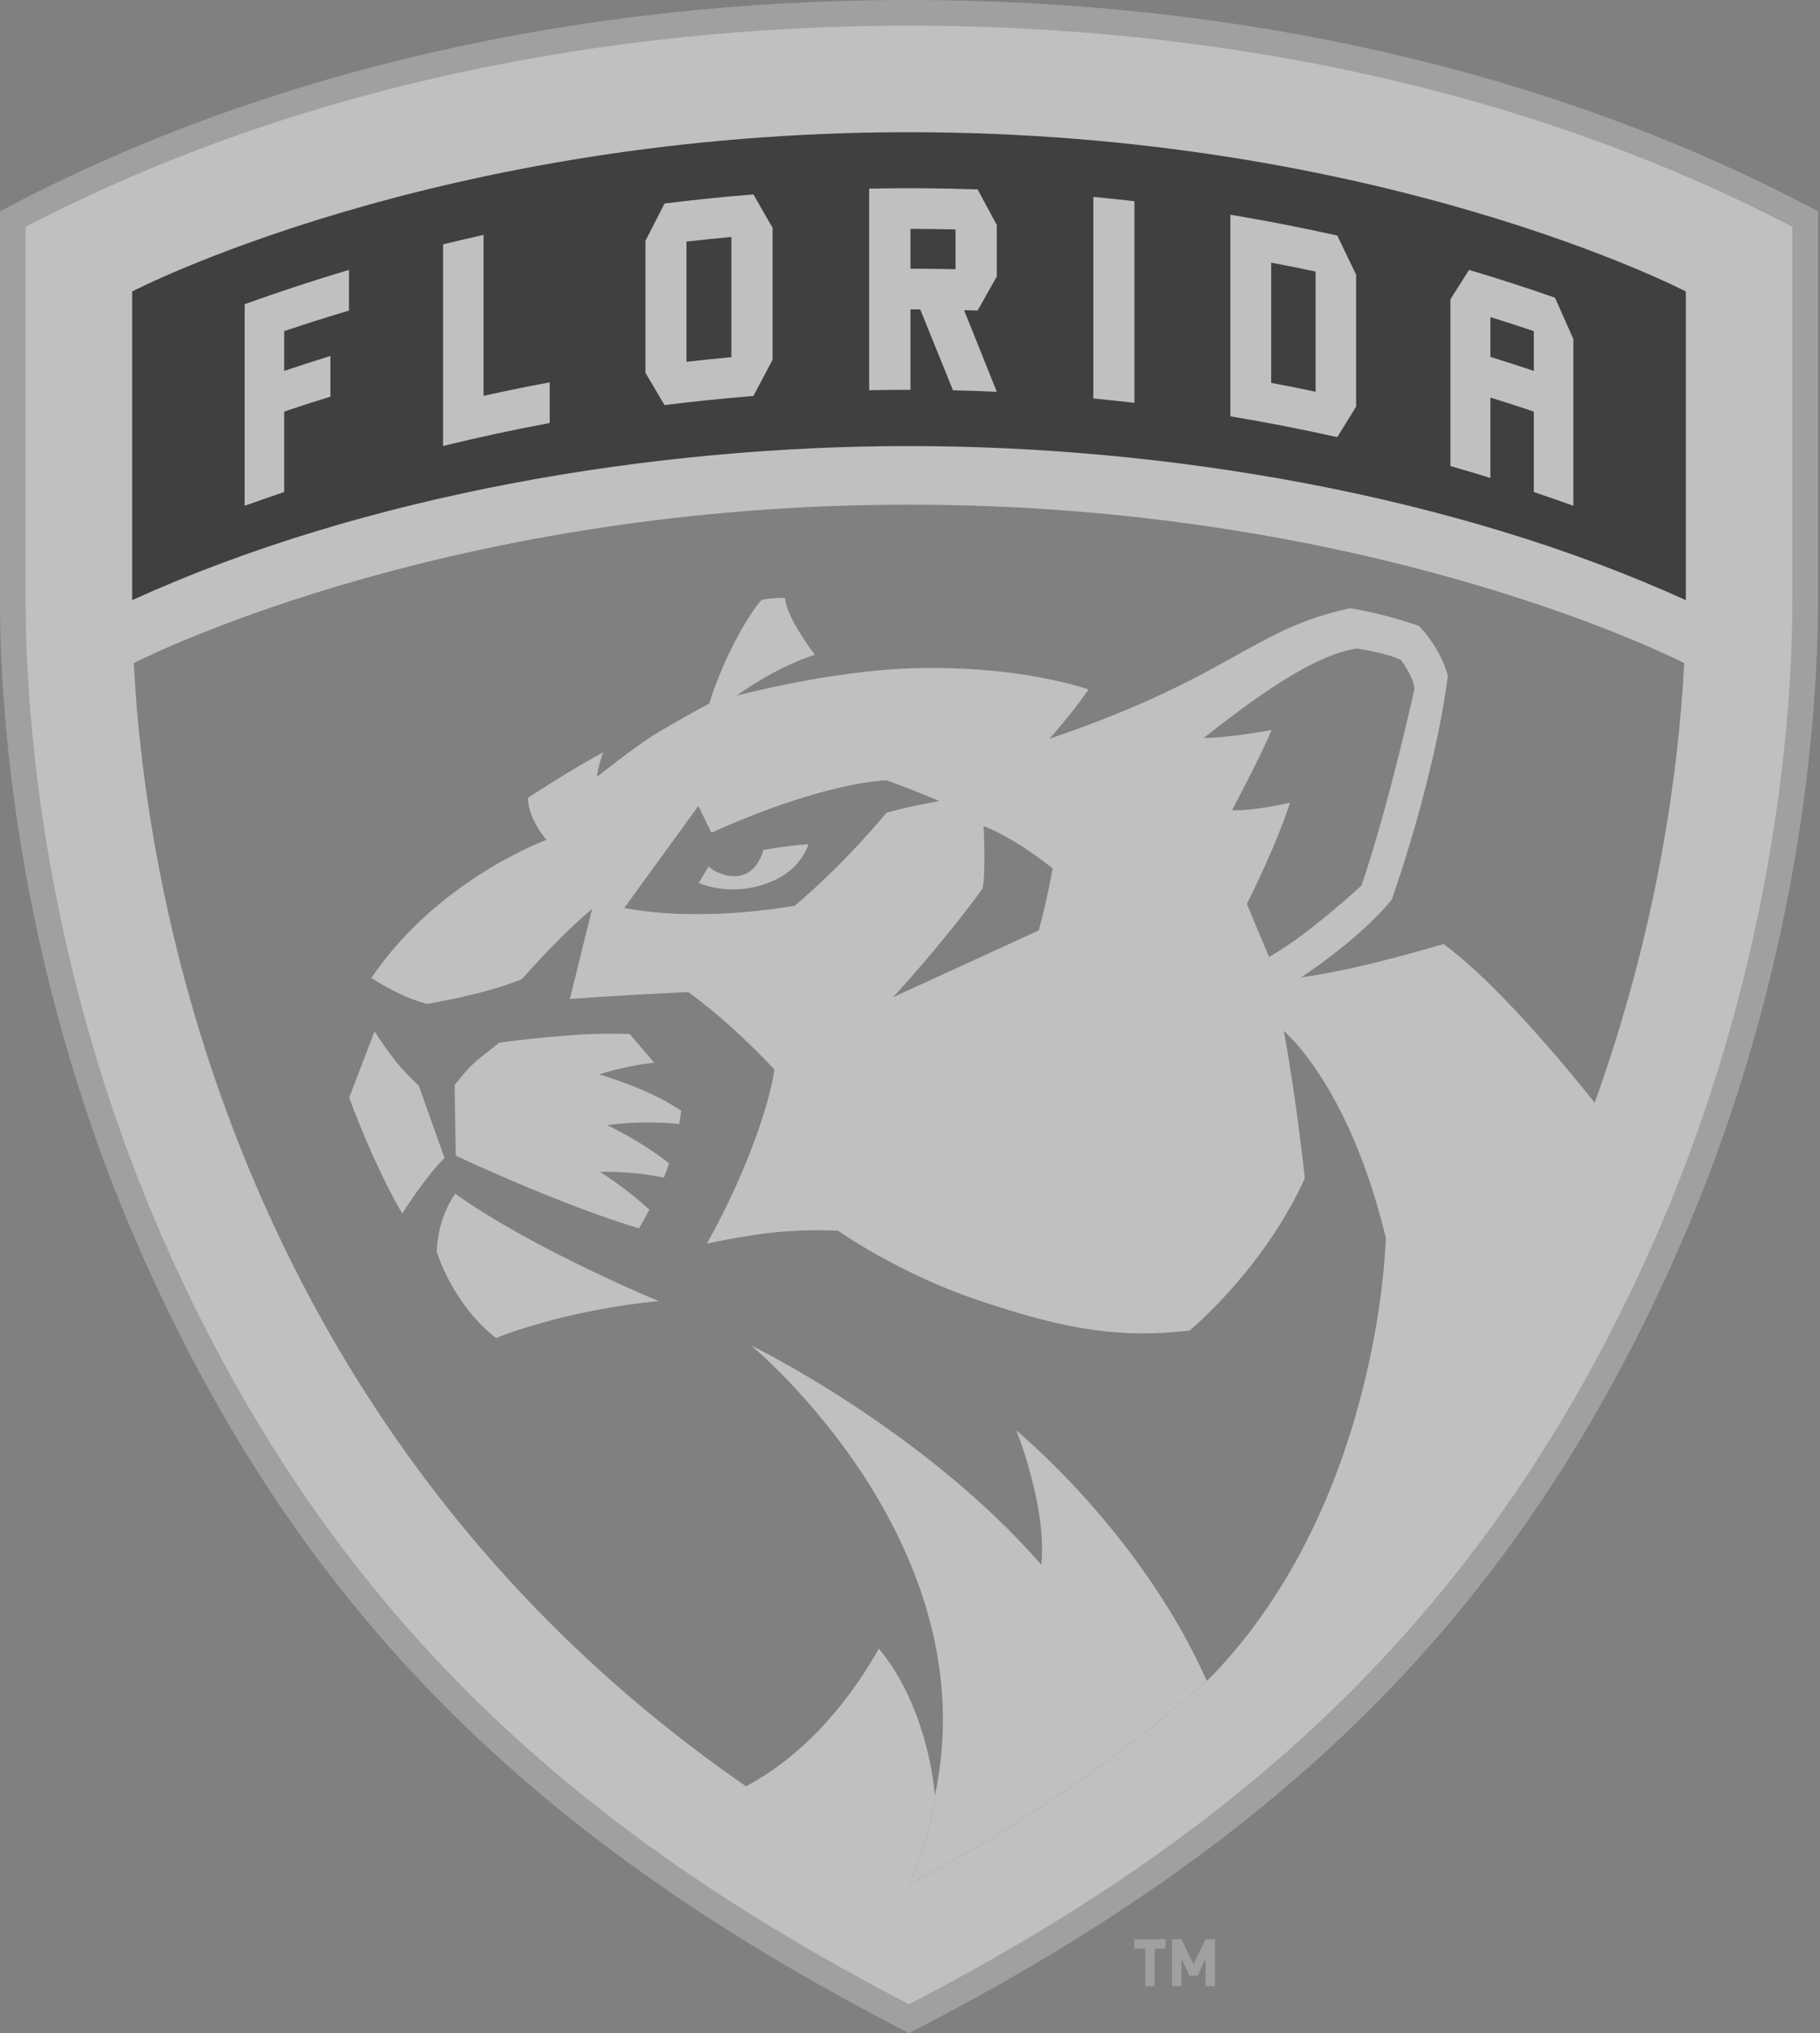
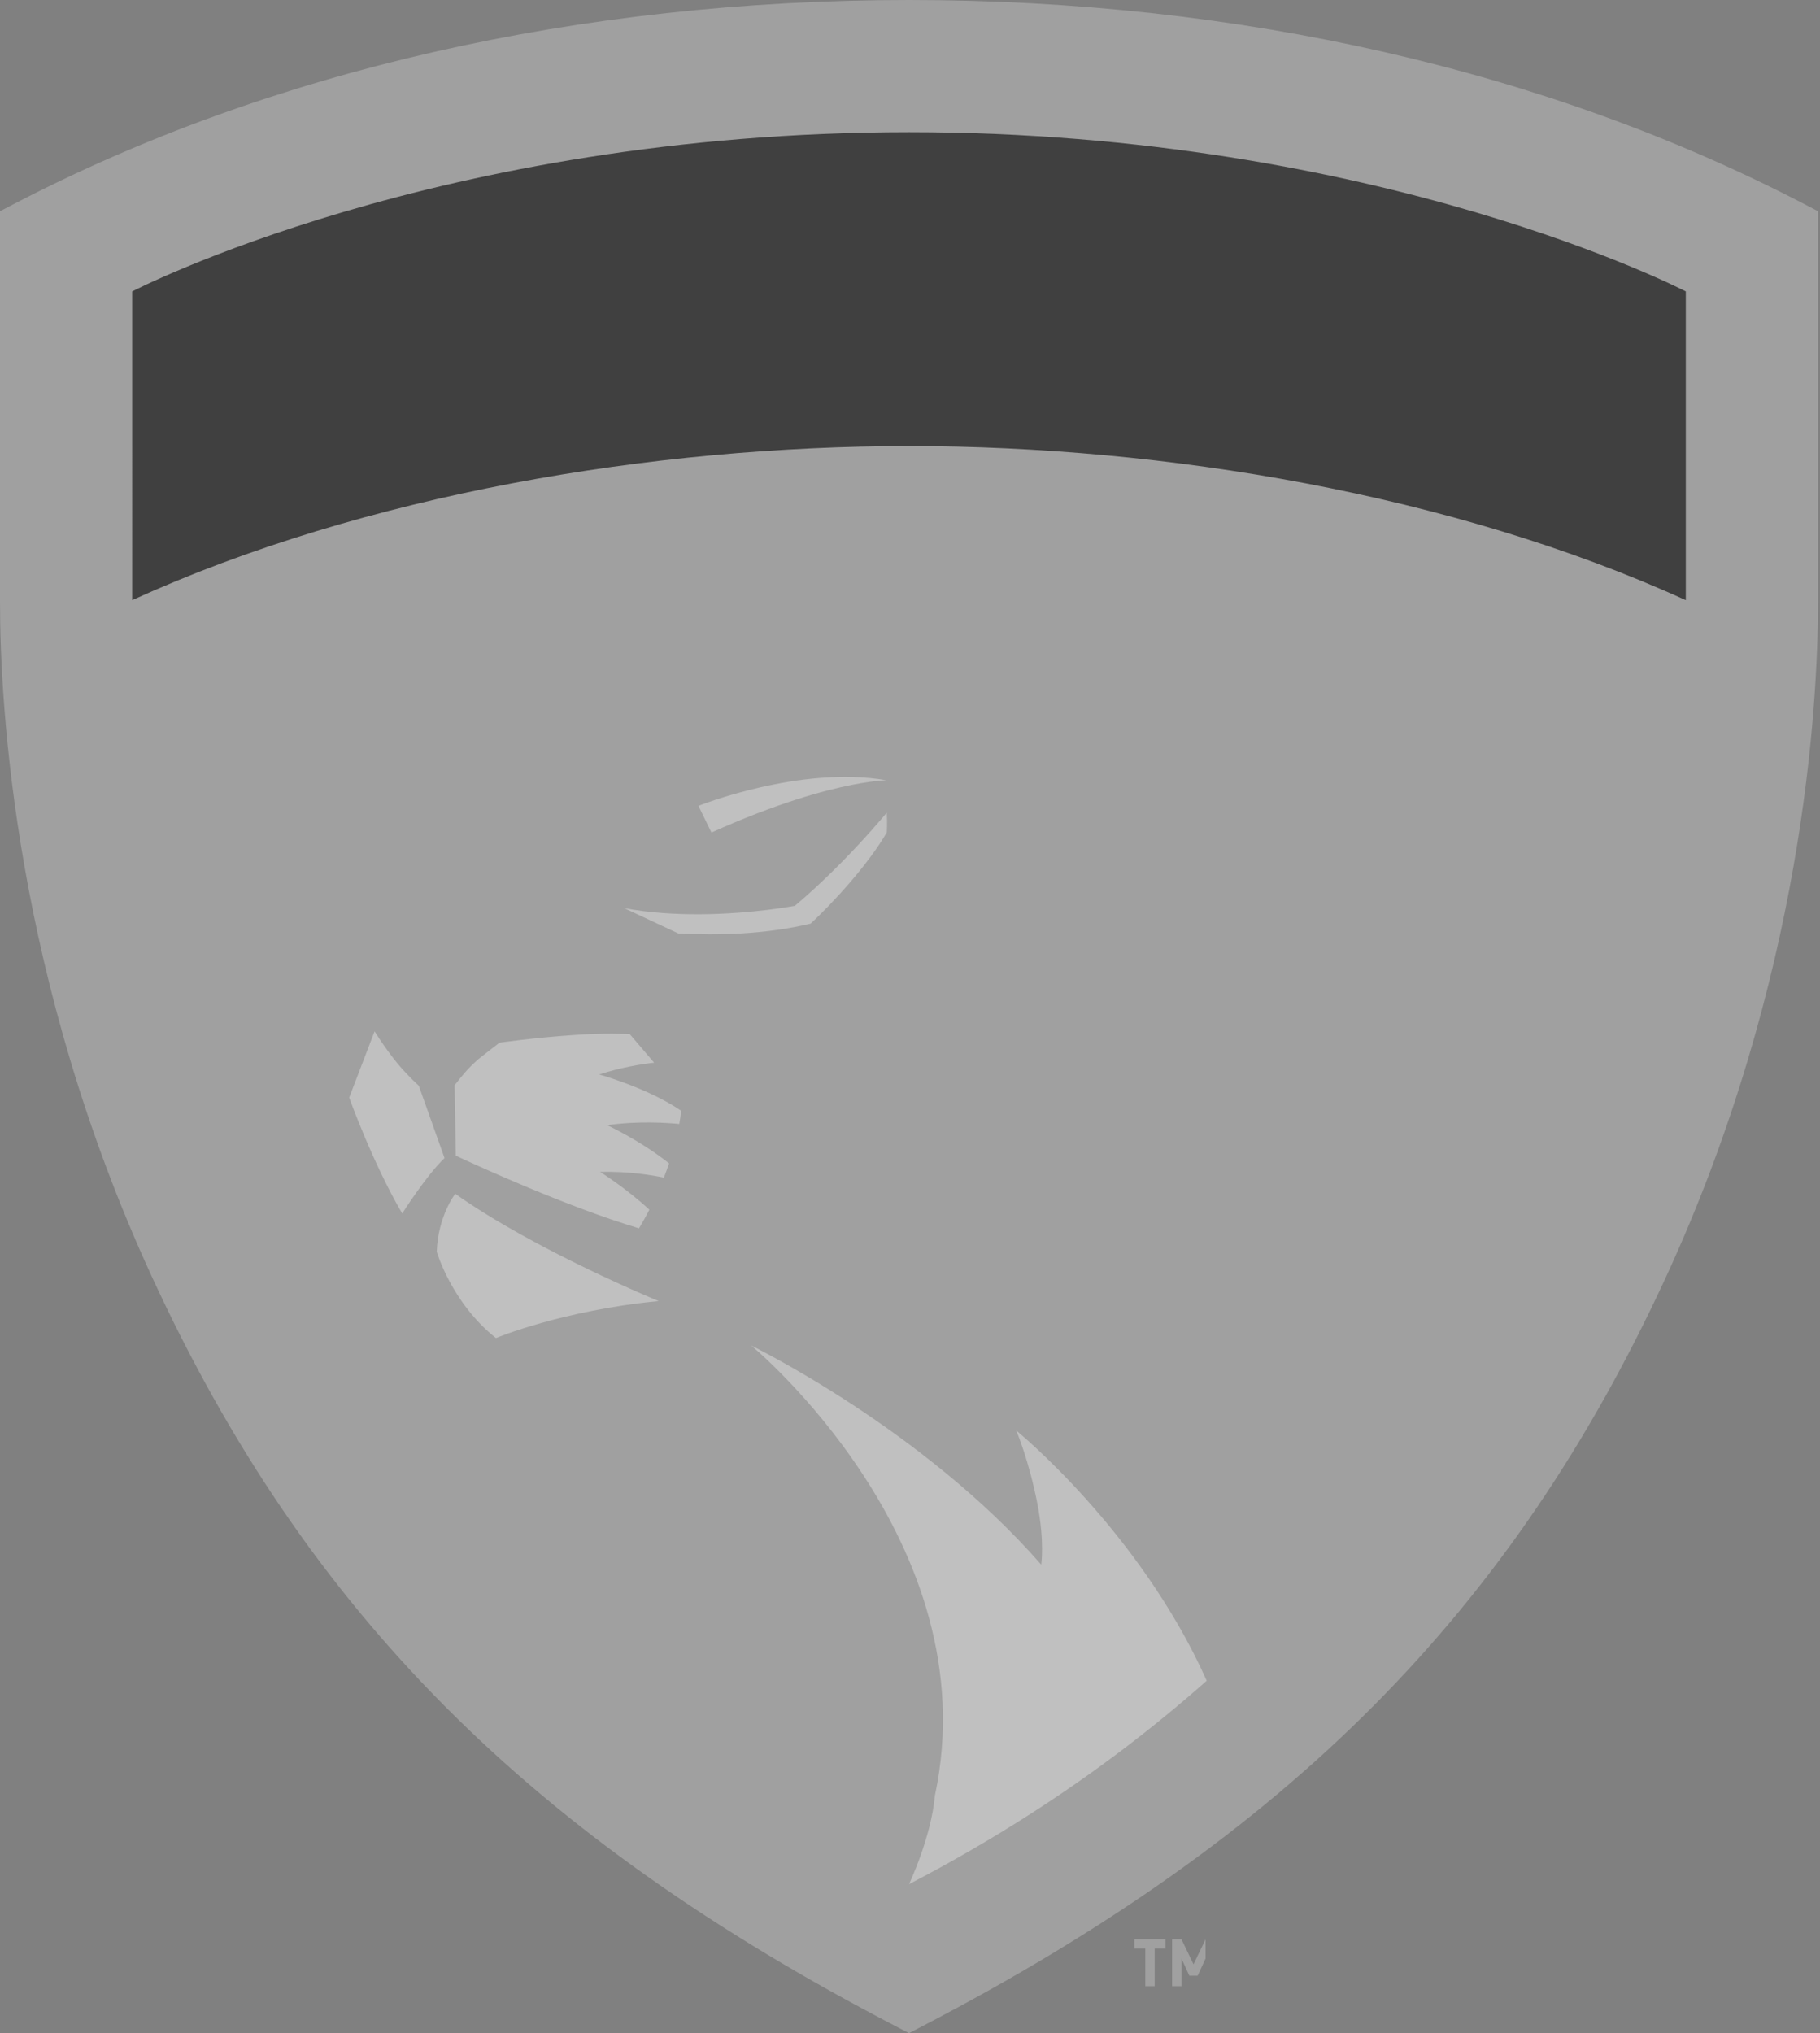
<svg xmlns="http://www.w3.org/2000/svg" fill="none" viewBox="0 0 385 430" height="430" width="385">
  <rect x="0" y="0" width="385" height="430" fill="#808080" stroke="none" />
  <g opacity="0.5">
-     <path fill-opacity="0.5" fill="white" d="M244.261 412.12V420.064H242.274V412.12H239.974V410.147H246.56V412.12H244.261ZM255.026 420.064V414.211L253.353 417.858H251.598L249.925 414.211V420.065H247.939V410.146H249.925L252.476 415.442L255.026 410.146H257.012V420.064L255.026 420.064ZM381.658 43.154C327.425 14.922 261.942 0 192.287 0C122.622 0 57.14 14.924 2.919 43.157L0 44.676V127.278C0 149.266 3.139 207.206 32.212 270.202C64.829 340.879 111.955 388.283 189.787 428.703L192.287 430L194.787 428.703C272.624 388.276 319.749 340.871 352.365 270.202C381.438 207.206 384.577 149.266 384.577 127.277V44.674L381.658 43.154Z" />
-     <path fill="white" d="M5.424 47.968V127.279C5.424 148.908 8.515 205.913 37.136 267.93C72.047 343.571 123.405 388.118 192.288 423.889C260.604 388.406 312.307 344.054 347.44 267.93C376.062 205.913 379.152 148.908 379.152 127.279V47.967C321.379 17.89 255.32 5.425 192.288 5.425C129.84 5.425 63.573 17.69 5.424 47.968Z" />
-     <path fill-opacity="0.5" fill="black" d="M28.304 140.24C33.401 137.672 96.783 106.733 192.287 106.733H192.288C287.795 106.733 351.176 137.672 356.273 140.24C355.015 164.985 350.025 198.01 337.335 233.206C331.24 225.565 316.549 207.816 305.359 199.65C305.359 199.65 287.361 205.139 275.232 206.703C275.232 206.703 287.361 198.878 294.404 190.271C294.404 190.271 303.403 165.219 306.272 142.918C306.272 142.918 305.098 137.57 300.141 132.354C300.141 132.354 293.231 129.876 285.601 128.638C275.558 130.796 269.405 134.223 261.457 138.649C252.839 143.448 242.11 149.422 222.022 156.232C222.022 156.232 226.77 150.898 230.277 145.835C230.277 145.835 215.89 140.57 192.546 141.353C175.316 141.93 155.85 147.123 155.85 147.123C155.85 147.123 163.523 141.358 172.382 138.464C170.648 136.182 166.384 130.231 166.073 126.497C164.413 126.299 161.213 126.811 161.213 126.811C159.648 128.126 153.574 137.382 150.031 148.797C150.031 148.797 144.694 151.609 139.217 154.895C134.326 157.83 126.294 164.307 126.294 164.307C126.294 164.307 126.454 162.149 127.611 159.091C122.886 161.697 117.54 164.883 111.688 168.751C111.688 168.751 111.427 172.664 115.601 177.619C115.601 177.619 92.647 185.967 78.561 206.833C78.561 206.833 84.3 210.746 90.299 212.31C90.299 212.31 102.036 210.484 110.384 207.095C110.384 207.095 114.624 202.32 118.468 198.476C122.048 194.895 125.252 192.227 125.252 192.227L120.557 211.267C120.557 211.267 131.641 210.461 145.571 209.812C151.902 214.367 158.094 220.131 163.819 226.189C162.911 233.06 157.922 248.165 149.51 263.033C149.51 263.033 157.108 261.347 163.399 260.685C170.834 259.903 177.289 260.294 177.289 260.294C177.289 260.294 189.873 269.227 206.829 274.966C226.376 281.583 237.542 282.988 251.627 281.422C251.627 281.422 267.277 268.51 276.015 249.209C276.015 249.209 274.32 232.906 271.581 218.05C271.581 218.05 285.328 229.322 293.153 261.797C293.153 261.797 292.127 317.464 256.225 354.608C256.122 354.7 256.02 354.791 255.918 354.882C255.701 355.076 255.484 355.269 255.267 355.461L255.266 355.46C244.129 365.336 231.815 374.74 218.208 383.491C209.803 388.889 201.154 393.896 192.288 398.496H192.287C192.287 398.496 196.981 388.636 197.764 379.767L197.764 379.766C197.759 379.682 196.631 361.622 185.92 348.672C180.522 358.231 171.442 370.498 157.819 377.791C56.017 307.489 31.329 199.842 28.304 140.24ZM288.014 187.27C288.014 187.27 276.797 197.704 268.451 202.399L263.756 191.183C263.756 191.183 269.755 179.435 272.885 169.784C272.885 169.784 264.798 171.609 260.625 171.349C260.625 171.349 267.146 159.089 268.973 154.394C268.973 154.394 259.842 156.08 254.624 156.08C264.669 148.2 277.286 138.712 286.97 137.147C286.97 137.147 293.523 138.126 296.36 139.592C296.36 139.592 299.196 143.407 299.196 145.755C299.196 145.755 294.013 169.534 288.014 187.27ZM194.734 167.775C196.054 168.299 197.368 168.838 198.676 169.393V169.393C198.084 169.512 197.52 169.624 196.98 169.731C193.355 170.449 190.769 170.962 187.59 171.87C187.533 171.935 187.431 172.055 187.287 172.226C186.964 172.607 186.427 173.241 185.705 174.071C184.922 174.972 183.922 176.105 182.739 177.399C179.191 181.285 174.008 186.632 168.158 191.563C168.158 191.563 159.158 193.309 147.982 193.363C142.901 193.387 137.372 193.062 132.033 192.064H132.032L147.749 170.433L149.319 173.658L150.496 176.079H150.497C164.208 169.905 174.207 167.178 180.335 165.974C181.499 165.744 182.669 165.544 183.844 165.376C184.333 165.308 184.773 165.252 185.165 165.207C186.731 165.029 187.526 165.024 187.526 165.024C187.526 165.024 190.864 166.234 194.734 167.775ZM208.068 174.715C208.068 174.715 213.814 176.625 222.682 183.668C222.682 183.668 221.533 190.196 219.748 196.775L188.919 210.907C188.919 210.907 199.198 199.819 207.817 187.992C208.599 184.797 208.068 174.715 208.068 174.715Z" clip-rule="evenodd" fill-rule="evenodd" />
+     <path fill-opacity="0.5" fill="white" d="M244.261 412.12V420.064H242.274V412.12H239.974V410.147H246.56V412.12H244.261ZM255.026 420.064V414.211L253.353 417.858H251.598L249.925 414.211V420.065H247.939V410.146H249.925L252.476 415.442L255.026 410.146V420.064L255.026 420.064ZM381.658 43.154C327.425 14.922 261.942 0 192.287 0C122.622 0 57.14 14.924 2.919 43.157L0 44.676V127.278C0 149.266 3.139 207.206 32.212 270.202C64.829 340.879 111.955 388.283 189.787 428.703L192.287 430L194.787 428.703C272.624 388.276 319.749 340.871 352.365 270.202C381.438 207.206 384.577 149.266 384.577 127.277V44.674L381.658 43.154Z" />
    <path fill="white" d="M85.083 256.653C85.083 256.653 90.165 248.613 94.034 244.924L88.602 229.645C86.563 227.738 84.766 225.844 83.126 223.711C81.743 221.909 80.446 220.042 79.239 218.118L73.866 232.134C73.866 232.134 78.822 245.958 85.083 256.653ZM92.386 264.728C92.386 264.728 95.516 275.554 104.906 282.987C104.906 282.987 118.992 277.118 139.337 275.171C139.337 275.171 113.252 264.478 96.299 252.479C96.299 252.479 92.647 257.164 92.386 264.728ZM168.159 191.563C168.159 191.563 159.158 193.309 147.982 193.363C142.901 193.387 137.372 193.062 132.033 192.064L143.51 197.432C151.794 197.823 161.508 197.693 171.484 195.346C176.245 190.912 183.679 182.826 187.592 176.044C187.592 176.044 187.722 174.218 187.59 171.87C187.405 172.082 186.749 172.87 185.705 174.071C184.729 175.192 183.741 176.302 182.738 177.399C179.191 181.286 174.008 186.632 168.159 191.563H168.159ZM135.163 259.783C135.163 259.783 136.1 258.307 137.368 255.85C132.396 251.238 126.947 247.85 126.947 247.85C132.956 247.682 138.096 248.568 140.437 249.059C140.813 248.098 141.18 247.089 141.536 246.044C135.618 241.322 128.468 237.972 128.468 237.972C135.023 237.011 141.442 237.489 143.698 237.713C143.86 236.791 143.987 235.857 144.093 234.917C137.029 230.086 126.751 227.244 126.751 227.244C131.376 225.741 135.645 225.06 138.374 224.753L133.205 218.69C133.205 218.69 127.402 218.43 121.142 218.919C113.07 219.461 105.667 220.517 105.667 220.517C104.437 221.442 102.565 222.929 101.187 224.005C98.68 226.251 97.778 227.488 96.167 229.516L96.419 244.42C101.218 246.657 120.04 255.268 135.163 259.783ZM214.978 302.55C214.978 302.55 217.717 309.005 219.478 318.2C220.986 326.079 220.261 330.915 220.261 330.915C195.22 302.224 158.9 284.563 158.9 284.563C158.9 284.563 209.24 326.035 197.763 379.766C196.981 388.636 192.287 398.496 192.287 398.496H192.288C201.154 393.896 209.803 388.888 218.207 383.49C231.815 374.74 244.128 365.336 255.266 355.46C241.146 323.811 214.978 302.55 214.978 302.55ZM150.496 176.078C164.207 169.904 174.208 167.178 180.334 165.974C181.499 165.744 182.669 165.544 183.844 165.376C184.283 165.314 184.723 165.258 185.164 165.208C186.732 165.028 187.523 165.024 187.523 165.024H187.526C169.324 161.812 147.748 170.432 147.748 170.432L149.319 173.659L150.496 176.078Z" />
    <path fill="black" d="M27.962 126.922C77.161 104.535 138.129 94.338 192.289 94.338C246.269 94.338 307.318 104.503 356.615 126.931V61.642C356.615 61.642 291.928 27.96 192.288 27.96C92.648 27.96 27.961 61.642 27.961 61.642L27.962 126.922Z" />
-     <path fill="white" d="M116.284 80.861C111.603 81.734 106.938 82.687 102.29 83.719V49.684C99.433 50.32 96.579 50.987 93.731 51.682V94.319C101.202 92.492 108.723 90.873 116.284 89.464V80.861ZM192.598 65.425C193.287 65.425 193.974 65.427 194.662 65.432C196.972 71.118 199.281 76.823 201.591 82.546C204.682 82.617 207.772 82.721 210.863 82.858C208.555 77.083 206.245 71.325 203.937 65.588C204.891 65.615 205.846 65.645 206.801 65.679C208.152 63.275 209.506 60.873 210.862 58.472V47.58C209.512 45.067 208.159 42.562 206.807 40.063C199.163 39.795 191.513 39.739 183.865 39.894C183.865 54.106 183.865 68.317 183.864 82.528C186.775 82.469 189.687 82.441 192.598 82.444V65.425ZM192.598 48.409C195.776 48.413 198.956 48.451 202.134 48.526V56.941C198.956 56.866 195.777 56.826 192.598 56.824V48.409ZM60.117 87.045C63.364 85.953 66.625 84.902 69.898 83.891V75.288C66.625 76.299 63.364 77.35 60.117 78.441V70.027C64.66 68.5 69.229 67.052 73.822 65.682V57.081C66.399 59.292 59.04 61.711 51.753 64.335C51.753 78.547 51.753 92.759 51.752 106.971C54.53 105.97 57.318 105 60.117 104.06V87.045ZM315.275 84.077C318.348 85.031 321.41 86.02 324.46 87.045V104.06C327.255 105 330.045 105.971 332.823 106.971V71.701C331.532 68.785 330.237 65.87 328.938 62.957C322.924 60.86 316.863 58.901 310.758 57.082C309.448 59.145 308.135 61.214 306.823 63.291V98.567C309.649 99.378 312.467 100.219 315.275 101.09V84.077ZM315.275 67.061C318.346 68.014 321.407 69.003 324.46 70.03V78.443C321.407 77.418 318.346 76.428 315.275 75.476V67.061ZM159.374 83.75C160.724 81.189 162.076 78.633 163.428 76.084V48.179C162.079 45.824 160.727 43.469 159.373 41.117C153.092 41.615 146.824 42.258 140.573 43.045C139.224 45.672 137.879 48.3 136.538 50.931V78.846C137.882 81.117 139.227 83.394 140.573 85.679C146.824 84.893 153.092 84.25 159.373 83.75H159.374ZM145.219 51.091C148.382 50.73 151.548 50.406 154.717 50.117V75.543C151.548 75.831 148.382 76.155 145.219 76.517V51.091ZM239.974 42.556C237.079 42.221 234.18 41.916 231.278 41.642V84.279C234.179 84.553 237.078 84.857 239.974 85.192V42.556ZM286.873 86.002V58.098C285.549 55.337 284.22 52.578 282.888 49.821C275.392 48.144 267.852 46.675 260.276 45.415V88.051C267.852 89.309 275.393 90.778 282.888 92.455C284.218 90.299 285.546 88.147 286.873 86.002ZM278.3 82.851C275.176 82.189 272.044 81.563 268.905 80.974V55.547C272.042 56.137 275.174 56.763 278.3 57.425V82.851Z" />
-     <path fill="white" d="M149.9 183.217C151.17 184.586 154.79 186.012 157.466 184.923C160.107 183.847 161.133 181.082 161.481 179.769C164.42 179.209 167.69 178.79 171.029 178.533C171.029 178.533 169.705 183.318 164.247 185.967C155.379 190.271 147.813 186.75 147.813 186.75C147.813 186.75 148.922 184.879 149.9 183.217Z" />
  </g>
</svg>